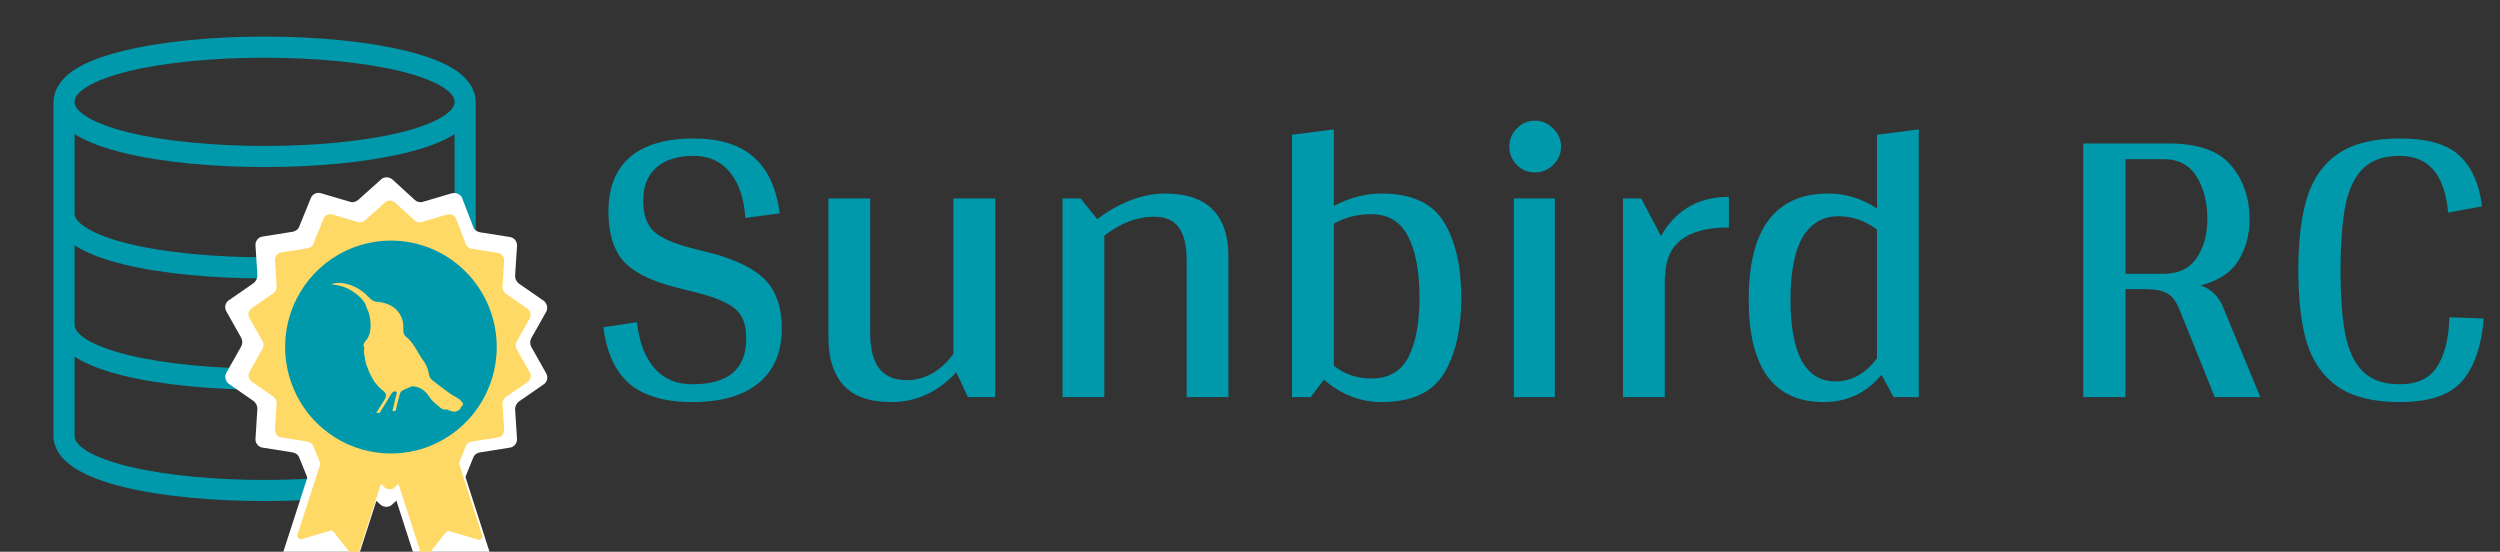
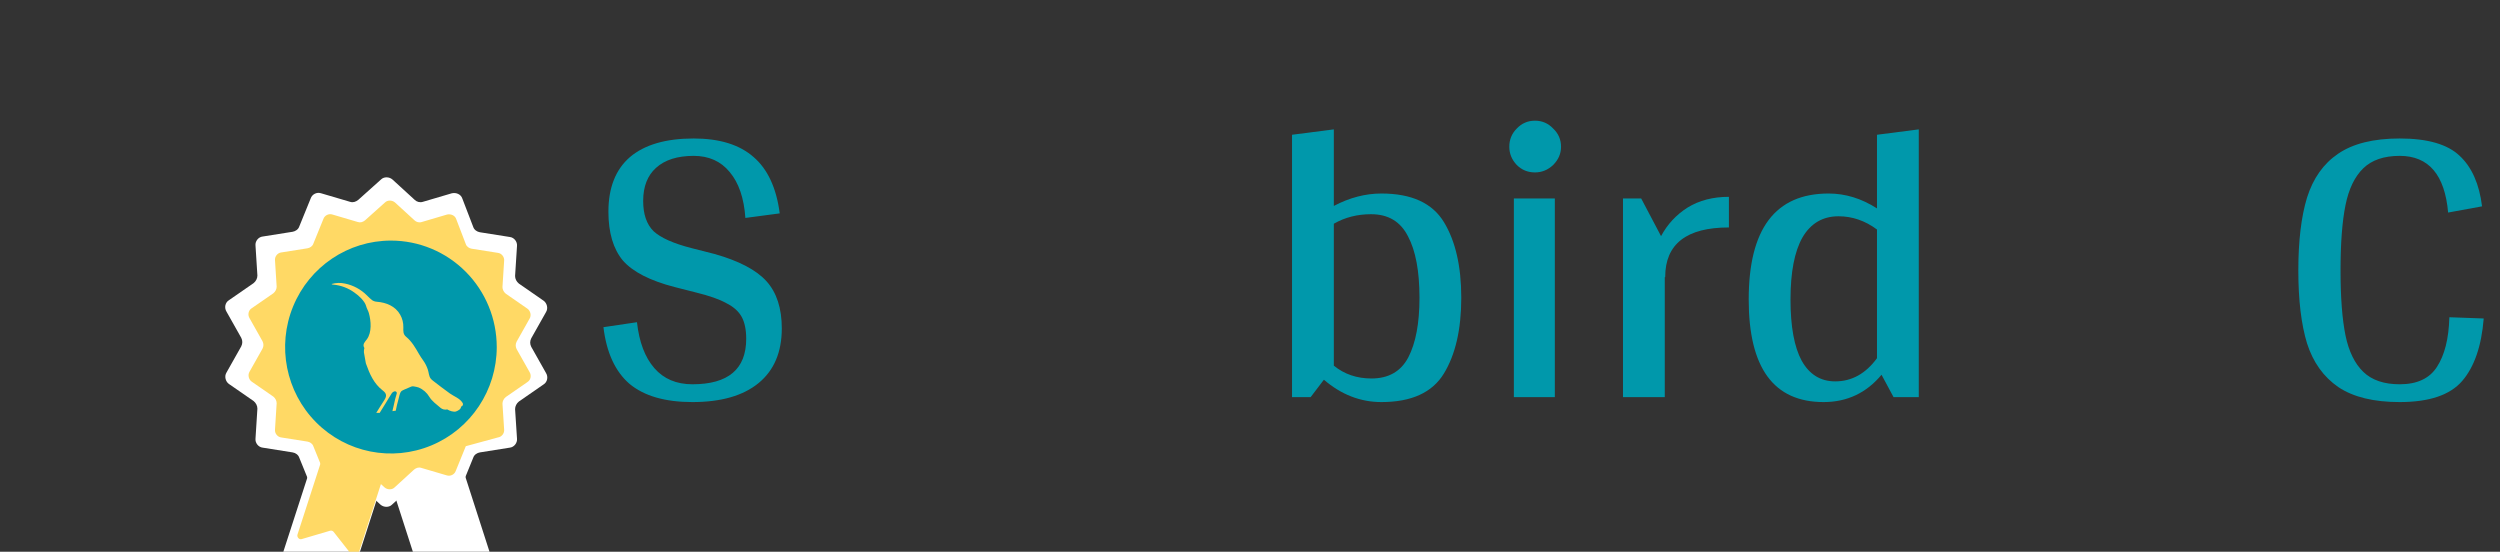
<svg xmlns="http://www.w3.org/2000/svg" width="145" height="32" viewBox="0 0 145 32" fill="none">
  <rect x="0" y="0" width="145" height="32" fill="#333333" stroke="none" />
  <g clip-path="url(#clip0_715_1119)">
-     <path fill-rule="evenodd" clip-rule="evenodd" d="M15.347 2.122C12.402 2.122 9.463 2.389 7.206 2.936C6.077 3.209 5.122 3.544 4.393 3.997C3.715 4.42 3.191 5.016 3.121 5.748C3.112 5.831 3.108 5.858 3.102 5.911V12.32C3.102 12.336 3.102 12.352 3.102 12.368V18.787C3.102 18.8 3.102 18.812 3.102 18.825V25.282C3.102 26.092 3.665 26.732 4.394 27.186C5.122 27.64 6.078 27.984 7.206 28.258C9.463 28.804 12.402 29.061 15.347 29.061C18.292 29.061 21.231 28.804 23.488 28.258C24.616 27.984 25.581 27.64 26.31 27.186C27.039 26.732 27.592 26.092 27.592 25.282V18.825V18.768V12.368V12.301V5.911C27.592 5.866 27.585 5.826 27.582 5.786C27.528 5.036 27 4.427 26.31 3.997C25.581 3.544 24.616 3.209 23.488 2.936C21.231 2.389 18.292 2.122 15.347 2.122H15.347ZM15.347 3.347C18.218 3.347 21.095 3.612 23.201 4.122C24.253 4.377 25.116 4.702 25.659 5.04C26.169 5.358 26.347 5.627 26.367 5.863C26.367 5.878 26.367 5.895 26.367 5.911C26.367 6.158 26.203 6.433 25.659 6.772C25.116 7.11 24.253 7.435 23.201 7.69C21.095 8.2 18.218 8.465 15.347 8.465C12.476 8.465 9.598 8.2 7.493 7.69C6.44 7.435 5.578 7.11 5.034 6.772C4.491 6.433 4.326 6.158 4.326 5.911C4.326 5.663 4.491 5.379 5.034 5.04C5.578 4.702 6.44 4.377 7.493 4.122C9.598 3.612 12.476 3.347 15.347 3.347ZM4.326 7.767C4.349 7.781 4.37 7.8 4.393 7.814C5.122 8.268 6.077 8.603 7.206 8.876C9.463 9.423 12.402 9.689 15.347 9.689C18.292 9.689 21.231 9.423 23.488 8.876C24.616 8.603 25.581 8.268 26.31 7.814C26.33 7.802 26.348 7.789 26.367 7.776V12.32V12.368C26.367 12.615 26.203 12.89 25.659 13.229C25.116 13.568 24.253 13.892 23.201 14.147C21.095 14.657 18.218 14.922 15.347 14.922C12.476 14.922 9.598 14.657 7.493 14.147C6.44 13.892 5.578 13.568 5.034 13.229C4.491 12.89 4.326 12.615 4.326 12.368C4.326 12.346 4.326 12.323 4.326 12.301V7.767ZM4.326 14.224C4.349 14.239 4.37 14.257 4.393 14.272C5.122 14.725 6.077 15.07 7.206 15.343C9.463 15.89 12.402 16.147 15.347 16.147C18.292 16.147 21.231 15.89 23.488 15.343C24.616 15.07 25.581 14.725 26.31 14.272C26.33 14.259 26.348 14.246 26.367 14.233V18.787V18.825C26.367 19.073 26.203 19.357 25.659 19.696C25.116 20.034 24.253 20.35 23.201 20.605C21.095 21.114 18.218 21.379 15.347 21.379C12.476 21.379 9.598 21.114 7.493 20.605C6.44 20.35 5.578 20.034 5.034 19.696C4.491 19.357 4.326 19.073 4.326 18.825C4.326 18.806 4.326 18.787 4.326 18.768V14.224ZM4.326 20.681C4.35 20.696 4.37 20.714 4.393 20.729C5.122 21.183 6.077 21.527 7.206 21.8C9.463 22.347 12.402 22.604 15.347 22.604C18.292 22.604 21.231 22.347 23.488 21.8C24.616 21.527 25.581 21.183 26.31 20.729C26.33 20.716 26.347 20.703 26.367 20.691V25.282C26.367 25.53 26.203 25.814 25.659 26.153C25.116 26.492 24.253 26.807 23.201 27.062C21.095 27.572 18.218 27.837 15.347 27.837C12.476 27.837 9.598 27.572 7.493 27.062C6.44 26.807 5.578 26.492 5.034 26.153C4.491 25.814 4.326 25.53 4.326 25.282V20.681Z" fill="#0098AB" />
    <path d="M26.953 27.535C26.649 27.838 26.236 28.031 25.795 28.031C25.629 28.031 25.464 28.003 25.326 27.948L24.002 27.535L22.954 28.5C22.927 28.527 22.872 28.555 22.844 28.582L24.498 33.712C24.554 33.877 24.802 33.932 24.912 33.794L26.125 32.25C26.181 32.167 26.291 32.14 26.374 32.167L28.249 32.719C28.442 32.774 28.607 32.609 28.525 32.416L26.953 27.535Z" fill="white" />
    <path d="M20.831 27.535L19.507 27.948C19.341 28.003 19.203 28.031 19.038 28.031C18.597 28.031 18.183 27.838 17.88 27.535L16.308 32.388C16.253 32.553 16.418 32.747 16.584 32.691L18.459 32.14C18.542 32.112 18.652 32.14 18.707 32.223L19.921 33.767C20.031 33.905 20.279 33.877 20.334 33.684L21.989 28.555C21.961 28.527 21.906 28.5 21.878 28.472L20.831 27.535Z" fill="white" />
    <path d="M31.668 18.104C31.806 17.883 31.723 17.58 31.53 17.442L30.096 16.449C29.958 16.339 29.875 16.173 29.875 16.008L29.986 14.271C30.013 14.022 29.82 13.774 29.572 13.746L27.835 13.471C27.669 13.443 27.504 13.333 27.449 13.167L26.814 11.513C26.732 11.265 26.456 11.154 26.208 11.21L24.526 11.706C24.36 11.761 24.167 11.706 24.057 11.596L22.761 10.41C22.568 10.244 22.264 10.244 22.099 10.41L20.775 11.596C20.637 11.706 20.472 11.761 20.306 11.706L18.624 11.21C18.376 11.127 18.1 11.265 18.018 11.513L17.356 13.14C17.301 13.305 17.135 13.416 16.97 13.443L15.232 13.719C14.984 13.746 14.791 13.995 14.819 14.243L14.929 15.98C14.929 16.146 14.846 16.311 14.709 16.421L13.275 17.414C13.054 17.552 12.999 17.855 13.137 18.076L13.992 19.593C14.074 19.758 14.074 19.924 13.992 20.089L13.137 21.606C12.999 21.826 13.082 22.13 13.275 22.268L14.709 23.26C14.846 23.371 14.929 23.536 14.929 23.701L14.819 25.439C14.791 25.687 14.984 25.935 15.232 25.963L16.97 26.239C17.135 26.266 17.301 26.376 17.356 26.542L18.018 28.169C18.1 28.417 18.376 28.527 18.624 28.472L20.306 27.976C20.472 27.921 20.665 27.976 20.775 28.086L22.071 29.272C22.264 29.437 22.568 29.437 22.733 29.272L24.029 28.086C24.167 27.976 24.333 27.921 24.498 27.976L26.18 28.472C26.428 28.555 26.704 28.417 26.787 28.169L27.449 26.542C27.504 26.376 27.669 26.266 27.835 26.239L29.572 25.963C29.82 25.935 30.013 25.687 29.986 25.439L29.875 23.729C29.875 23.564 29.958 23.398 30.096 23.288L31.53 22.295C31.751 22.157 31.806 21.854 31.668 21.633L30.813 20.117C30.73 19.951 30.73 19.786 30.813 19.62L31.668 18.104Z" fill="white" />
-     <path d="M26.582 26.749C26.317 27.015 25.954 27.184 25.567 27.184C25.422 27.184 25.277 27.16 25.157 27.111L23.997 26.749L23.078 27.595C23.054 27.619 23.006 27.643 22.982 27.667L24.432 32.162C24.48 32.307 24.698 32.355 24.794 32.234L25.858 30.881C25.906 30.809 26.003 30.784 26.075 30.809L27.718 31.292C27.887 31.34 28.032 31.195 27.96 31.026L26.582 26.749Z" fill="#FFD965" />
    <path d="M21.218 26.749L20.058 27.111C19.913 27.16 19.792 27.184 19.647 27.184C19.26 27.184 18.898 27.015 18.632 26.749L17.255 31.002C17.206 31.147 17.351 31.316 17.496 31.268L19.139 30.784C19.212 30.76 19.308 30.784 19.357 30.857L20.42 32.21C20.517 32.331 20.734 32.307 20.783 32.138L22.233 27.643C22.208 27.619 22.16 27.595 22.136 27.57L21.218 26.749Z" fill="#FFD965" />
-     <path d="M30.714 18.485C30.835 18.291 30.763 18.025 30.593 17.905L29.337 17.035C29.216 16.938 29.143 16.793 29.143 16.648L29.24 15.126C29.264 14.908 29.095 14.691 28.878 14.666L27.355 14.425C27.21 14.401 27.065 14.304 27.017 14.159L26.461 12.709C26.389 12.492 26.147 12.395 25.93 12.443L24.456 12.878C24.311 12.927 24.141 12.878 24.045 12.782L22.909 11.743C22.74 11.598 22.474 11.598 22.329 11.743L21.169 12.782C21.048 12.878 20.903 12.927 20.758 12.878L19.284 12.443C19.067 12.371 18.825 12.492 18.753 12.709L18.173 14.135C18.124 14.28 17.979 14.377 17.834 14.401L16.312 14.642C16.095 14.666 15.925 14.884 15.95 15.101L16.046 16.624C16.046 16.769 15.974 16.914 15.853 17.011L14.596 17.88C14.403 18.001 14.355 18.267 14.476 18.46L15.225 19.79C15.297 19.934 15.297 20.079 15.225 20.224L14.476 21.553C14.355 21.747 14.427 22.013 14.596 22.133L15.853 23.003C15.974 23.1 16.046 23.245 16.046 23.39L15.95 24.912C15.925 25.13 16.095 25.347 16.312 25.372L17.834 25.613C17.979 25.637 18.124 25.734 18.173 25.879L18.753 27.305C18.825 27.522 19.067 27.619 19.284 27.57L20.758 27.136C20.903 27.087 21.073 27.136 21.169 27.232L22.305 28.271C22.474 28.416 22.74 28.416 22.885 28.271L24.021 27.232C24.141 27.136 24.286 27.087 24.431 27.136L25.905 27.57C26.123 27.643 26.365 27.522 26.437 27.305L27.017 25.879C27.065 25.734 27.21 25.637 27.355 25.613L28.878 25.372C29.095 25.347 29.264 25.13 29.24 24.912L29.143 23.414C29.143 23.269 29.216 23.124 29.337 23.027L30.593 22.158C30.787 22.037 30.835 21.771 30.714 21.578L29.965 20.249C29.893 20.104 29.893 19.959 29.965 19.814L30.714 18.485Z" fill="#FFD965" />
+     <path d="M30.714 18.485C30.835 18.291 30.763 18.025 30.593 17.905L29.337 17.035C29.216 16.938 29.143 16.793 29.143 16.648L29.24 15.126C29.264 14.908 29.095 14.691 28.878 14.666L27.355 14.425C27.21 14.401 27.065 14.304 27.017 14.159L26.461 12.709C26.389 12.492 26.147 12.395 25.93 12.443L24.456 12.878C24.311 12.927 24.141 12.878 24.045 12.782L22.909 11.743C22.74 11.598 22.474 11.598 22.329 11.743L21.169 12.782C21.048 12.878 20.903 12.927 20.758 12.878L19.284 12.443C19.067 12.371 18.825 12.492 18.753 12.709L18.173 14.135C18.124 14.28 17.979 14.377 17.834 14.401L16.312 14.642C16.095 14.666 15.925 14.884 15.95 15.101L16.046 16.624C16.046 16.769 15.974 16.914 15.853 17.011L14.596 17.88C14.403 18.001 14.355 18.267 14.476 18.46L15.225 19.79C15.297 19.934 15.297 20.079 15.225 20.224L14.476 21.553C14.355 21.747 14.427 22.013 14.596 22.133L15.853 23.003C15.974 23.1 16.046 23.245 16.046 23.39L15.95 24.912C15.925 25.13 16.095 25.347 16.312 25.372L17.834 25.613C17.979 25.637 18.124 25.734 18.173 25.879L18.753 27.305C18.825 27.522 19.067 27.619 19.284 27.57L20.758 27.136C20.903 27.087 21.073 27.136 21.169 27.232L22.305 28.271C22.474 28.416 22.74 28.416 22.885 28.271L24.021 27.232C24.141 27.136 24.286 27.087 24.431 27.136L25.905 27.57C26.123 27.643 26.365 27.522 26.437 27.305L27.017 25.879L28.878 25.372C29.095 25.347 29.264 25.13 29.24 24.912L29.143 23.414C29.143 23.269 29.216 23.124 29.337 23.027L30.593 22.158C30.787 22.037 30.835 21.771 30.714 21.578L29.965 20.249C29.893 20.104 29.893 19.959 29.965 19.814L30.714 18.485Z" fill="#FFD965" />
    <path fill-rule="evenodd" clip-rule="evenodd" d="M22.675 13.954C24.302 13.954 25.863 14.605 27.014 15.763C28.165 16.921 28.811 18.491 28.811 20.129C28.811 22.626 27.316 24.878 25.022 25.833C22.729 26.789 20.089 26.261 18.334 24.495C16.579 22.729 16.054 20.073 17.004 17.765C17.954 15.458 20.192 13.954 22.675 13.954ZM20.019 16.449C19.759 16.39 19.489 16.398 19.233 16.472C19.241 16.481 19.247 16.487 19.251 16.491L19.256 16.496L19.33 16.508C19.774 16.548 20.199 16.708 20.56 16.972C20.706 17.072 20.84 17.188 20.962 17.317C21.074 17.442 21.196 17.597 21.233 17.746C21.27 17.895 21.353 18.015 21.393 18.154C21.522 18.612 21.575 19.275 21.278 19.68C21.175 19.822 20.998 19.965 21.135 20.189C21.141 20.201 21.119 20.225 21.119 20.245C21.107 20.312 21.104 20.381 21.109 20.449C21.14 20.648 21.178 20.847 21.215 21.046C21.217 21.06 21.225 21.073 21.225 21.086C21.436 21.684 21.681 22.253 22.207 22.655C22.43 22.826 22.439 22.974 22.29 23.206C22.136 23.453 21.971 23.696 21.822 23.947H22.024L22.04 23.917C22.15 23.731 22.266 23.553 22.381 23.366C22.496 23.178 22.606 22.988 22.726 22.805C22.759 22.755 22.809 22.719 22.866 22.703L22.897 22.697C22.932 22.69 22.968 22.703 22.991 22.73C23.015 22.758 23.022 22.795 23.01 22.829C22.976 22.929 22.947 23.033 22.921 23.14C22.863 23.379 22.817 23.627 22.76 23.847C22.837 23.831 22.874 23.836 22.954 23.82C22.985 23.631 23.056 23.367 23.111 23.158C23.137 23.057 23.188 22.792 23.266 22.705C23.344 22.619 23.587 22.547 23.781 22.453C23.819 22.433 23.861 22.418 23.904 22.409C23.944 22.405 23.984 22.407 24.023 22.415C24.112 22.428 24.199 22.449 24.285 22.476C24.543 22.586 24.759 22.776 24.902 23.018C25.054 23.268 25.325 23.462 25.547 23.652C25.656 23.745 25.801 23.78 25.94 23.747H25.944C26.076 23.836 26.33 23.909 26.448 23.865C26.566 23.821 26.74 23.732 26.74 23.589C26.765 23.578 26.788 23.563 26.809 23.545C26.862 23.496 26.868 23.414 26.823 23.358C26.671 23.103 26.325 22.988 26.093 22.82C25.768 22.585 25.446 22.343 25.128 22.094C25.07 22.053 25.018 22.005 24.974 21.949C24.872 21.809 24.87 21.6 24.814 21.436C24.752 21.248 24.662 21.07 24.547 20.908C24.459 20.788 24.377 20.663 24.303 20.535C24.093 20.169 23.885 19.804 23.555 19.533C23.374 19.385 23.389 19.201 23.394 18.99C23.401 18.731 23.337 18.474 23.209 18.249C22.928 17.756 22.404 17.545 21.862 17.502C21.768 17.497 21.676 17.468 21.596 17.419C21.483 17.332 21.379 17.237 21.282 17.134C20.936 16.787 20.498 16.549 20.019 16.449Z" fill="#0098AB" />
  </g>
  <path d="M40.232 8.032C41.736 8.032 42.896 8.392 43.712 9.112C44.528 9.816 45.032 10.904 45.224 12.376L43.232 12.64C43.152 11.488 42.848 10.6 42.32 9.976C41.808 9.352 41.112 9.04 40.232 9.04C39.288 9.04 38.56 9.272 38.048 9.736C37.552 10.184 37.304 10.824 37.304 11.656C37.304 12.424 37.504 13.008 37.904 13.408C38.32 13.792 39.056 14.12 40.112 14.392L41.432 14.728C42.856 15.128 43.864 15.656 44.456 16.312C45.048 16.968 45.344 17.88 45.344 19.048C45.344 20.424 44.896 21.48 44 22.216C43.104 22.952 41.824 23.32 40.16 23.32C38.576 23.32 37.36 22.968 36.512 22.264C35.68 21.544 35.176 20.448 35 18.976L36.944 18.688C37.072 19.84 37.408 20.728 37.952 21.352C38.496 21.976 39.232 22.288 40.16 22.288C42.24 22.288 43.28 21.408 43.28 19.648C43.28 19.12 43.192 18.696 43.016 18.376C42.84 18.056 42.544 17.792 42.128 17.584C41.728 17.36 41.136 17.152 40.352 16.96L39.128 16.648C37.704 16.28 36.704 15.768 36.128 15.112C35.568 14.44 35.288 13.496 35.288 12.28C35.288 10.888 35.704 9.832 36.536 9.112C37.384 8.392 38.616 8.032 40.232 8.032Z" fill="#0098AB" />
-   <path d="M57.721 11.512V23.032H56.137L55.465 21.592C54.393 22.744 53.137 23.32 51.697 23.32C50.449 23.32 49.529 23 48.937 22.36C48.345 21.704 48.049 20.784 48.049 19.6V11.512H50.473V19.36C50.473 21.152 51.177 22.048 52.585 22.048C53.625 22.048 54.529 21.544 55.297 20.536V11.512H57.721Z" fill="#0098AB" />
-   <path d="M67.553 11.224C70.017 11.224 71.249 12.448 71.249 14.896V23.032H68.825V15.088C68.825 14.224 68.673 13.592 68.369 13.192C68.065 12.776 67.585 12.568 66.929 12.568C65.953 12.568 64.993 12.936 64.049 13.672V23.032H61.625V11.512H62.681L63.641 12.712C64.217 12.264 64.849 11.904 65.537 11.632C66.241 11.36 66.913 11.224 67.553 11.224Z" fill="#0098AB" />
  <path d="M80.122 11.224C81.866 11.224 83.074 11.776 83.746 12.88C84.418 13.984 84.754 15.448 84.754 17.272C84.754 19.096 84.418 20.56 83.746 21.664C83.074 22.768 81.866 23.32 80.122 23.32C78.906 23.32 77.794 22.888 76.786 22.024L76.018 23.032H74.938V7.816L77.362 7.504V11.944C78.274 11.464 79.194 11.224 80.122 11.224ZM79.546 21.952C80.538 21.952 81.25 21.544 81.682 20.728C82.114 19.896 82.33 18.744 82.33 17.272C82.33 15.72 82.106 14.528 81.658 13.696C81.226 12.848 80.514 12.424 79.522 12.424C78.722 12.424 78.002 12.608 77.362 12.976V21.208C77.97 21.704 78.698 21.952 79.546 21.952Z" fill="#0098AB" />
  <path d="M89.028 10C88.612 10 88.26 9.856 87.972 9.568C87.684 9.264 87.54 8.912 87.54 8.512C87.54 8.096 87.684 7.744 87.972 7.456C88.26 7.152 88.612 7 89.028 7C89.444 7 89.796 7.152 90.084 7.456C90.388 7.744 90.54 8.096 90.54 8.512C90.54 8.912 90.388 9.264 90.084 9.568C89.78 9.856 89.428 10 89.028 10ZM90.18 23.032H87.804V11.512H90.18V23.032Z" fill="#0098AB" />
  <path d="M96.341 13.696C96.709 13.008 97.221 12.456 97.877 12.04C98.549 11.624 99.349 11.416 100.277 11.416V13.192C97.813 13.192 96.581 14.152 96.581 16.072H96.557V23.032H94.133V11.512H95.189L96.341 13.696Z" fill="#0098AB" />
  <path d="M111.289 7.504V23.032H109.825L109.129 21.736C108.249 22.792 107.129 23.32 105.769 23.32C102.873 23.32 101.425 21.336 101.425 17.368C101.425 13.272 102.969 11.224 106.057 11.224C107.033 11.224 107.969 11.512 108.865 12.088V7.816L111.289 7.504ZM106.441 22.12C107.401 22.12 108.209 21.672 108.865 20.776V13.312C108.177 12.8 107.433 12.544 106.633 12.544C105.721 12.544 105.025 12.952 104.545 13.768C104.081 14.584 103.849 15.784 103.849 17.368C103.849 18.936 104.065 20.12 104.497 20.92C104.945 21.72 105.593 22.12 106.441 22.12Z" fill="#0098AB" />
-   <path d="M131.1 23.032H128.46L126.396 17.92C126.204 17.456 125.964 17.152 125.676 17.008C125.404 16.848 124.98 16.768 124.404 16.768H123.276V23.032H120.828V8.32H125.748C127.492 8.32 128.716 8.752 129.42 9.616C130.124 10.464 130.476 11.496 130.476 12.712C130.476 13.608 130.26 14.408 129.828 15.112C129.412 15.8 128.684 16.28 127.644 16.552C128.22 16.76 128.636 17.144 128.892 17.704L131.1 23.032ZM125.484 15.88C126.348 15.88 126.988 15.576 127.404 14.968C127.82 14.344 128.028 13.592 128.028 12.712C128.028 11.736 127.82 10.912 127.404 10.24C126.988 9.568 126.348 9.232 125.484 9.232H123.276V15.88H125.484Z" fill="#0098AB" />
  <path d="M141.991 12.328C141.799 10.136 140.863 9.04 139.183 9.04C138.271 9.04 137.567 9.28 137.071 9.76C136.575 10.24 136.231 10.952 136.039 11.896C135.847 12.84 135.751 14.104 135.751 15.688C135.751 17.256 135.847 18.512 136.039 19.456C136.231 20.384 136.575 21.088 137.071 21.568C137.567 22.048 138.271 22.288 139.183 22.288C140.191 22.288 140.911 21.952 141.343 21.28C141.791 20.592 142.031 19.632 142.063 18.4L144.055 18.472C143.927 20.072 143.511 21.28 142.807 22.096C142.103 22.912 140.895 23.32 139.183 23.32C137.679 23.32 136.495 23.032 135.631 22.456C134.767 21.864 134.159 21.016 133.807 19.912C133.471 18.808 133.303 17.4 133.303 15.688C133.303 13.976 133.471 12.568 133.807 11.464C134.159 10.344 134.759 9.496 135.607 8.92C136.471 8.328 137.663 8.032 139.183 8.032C140.799 8.032 141.959 8.368 142.663 9.04C143.367 9.696 143.799 10.672 143.959 11.968L141.991 12.328Z" fill="#0098AB" />
  <defs>
    <clipPath id="clip0_715_1119">
      <rect width="33.633" height="32" fill="white" />
    </clipPath>
  </defs>
</svg>